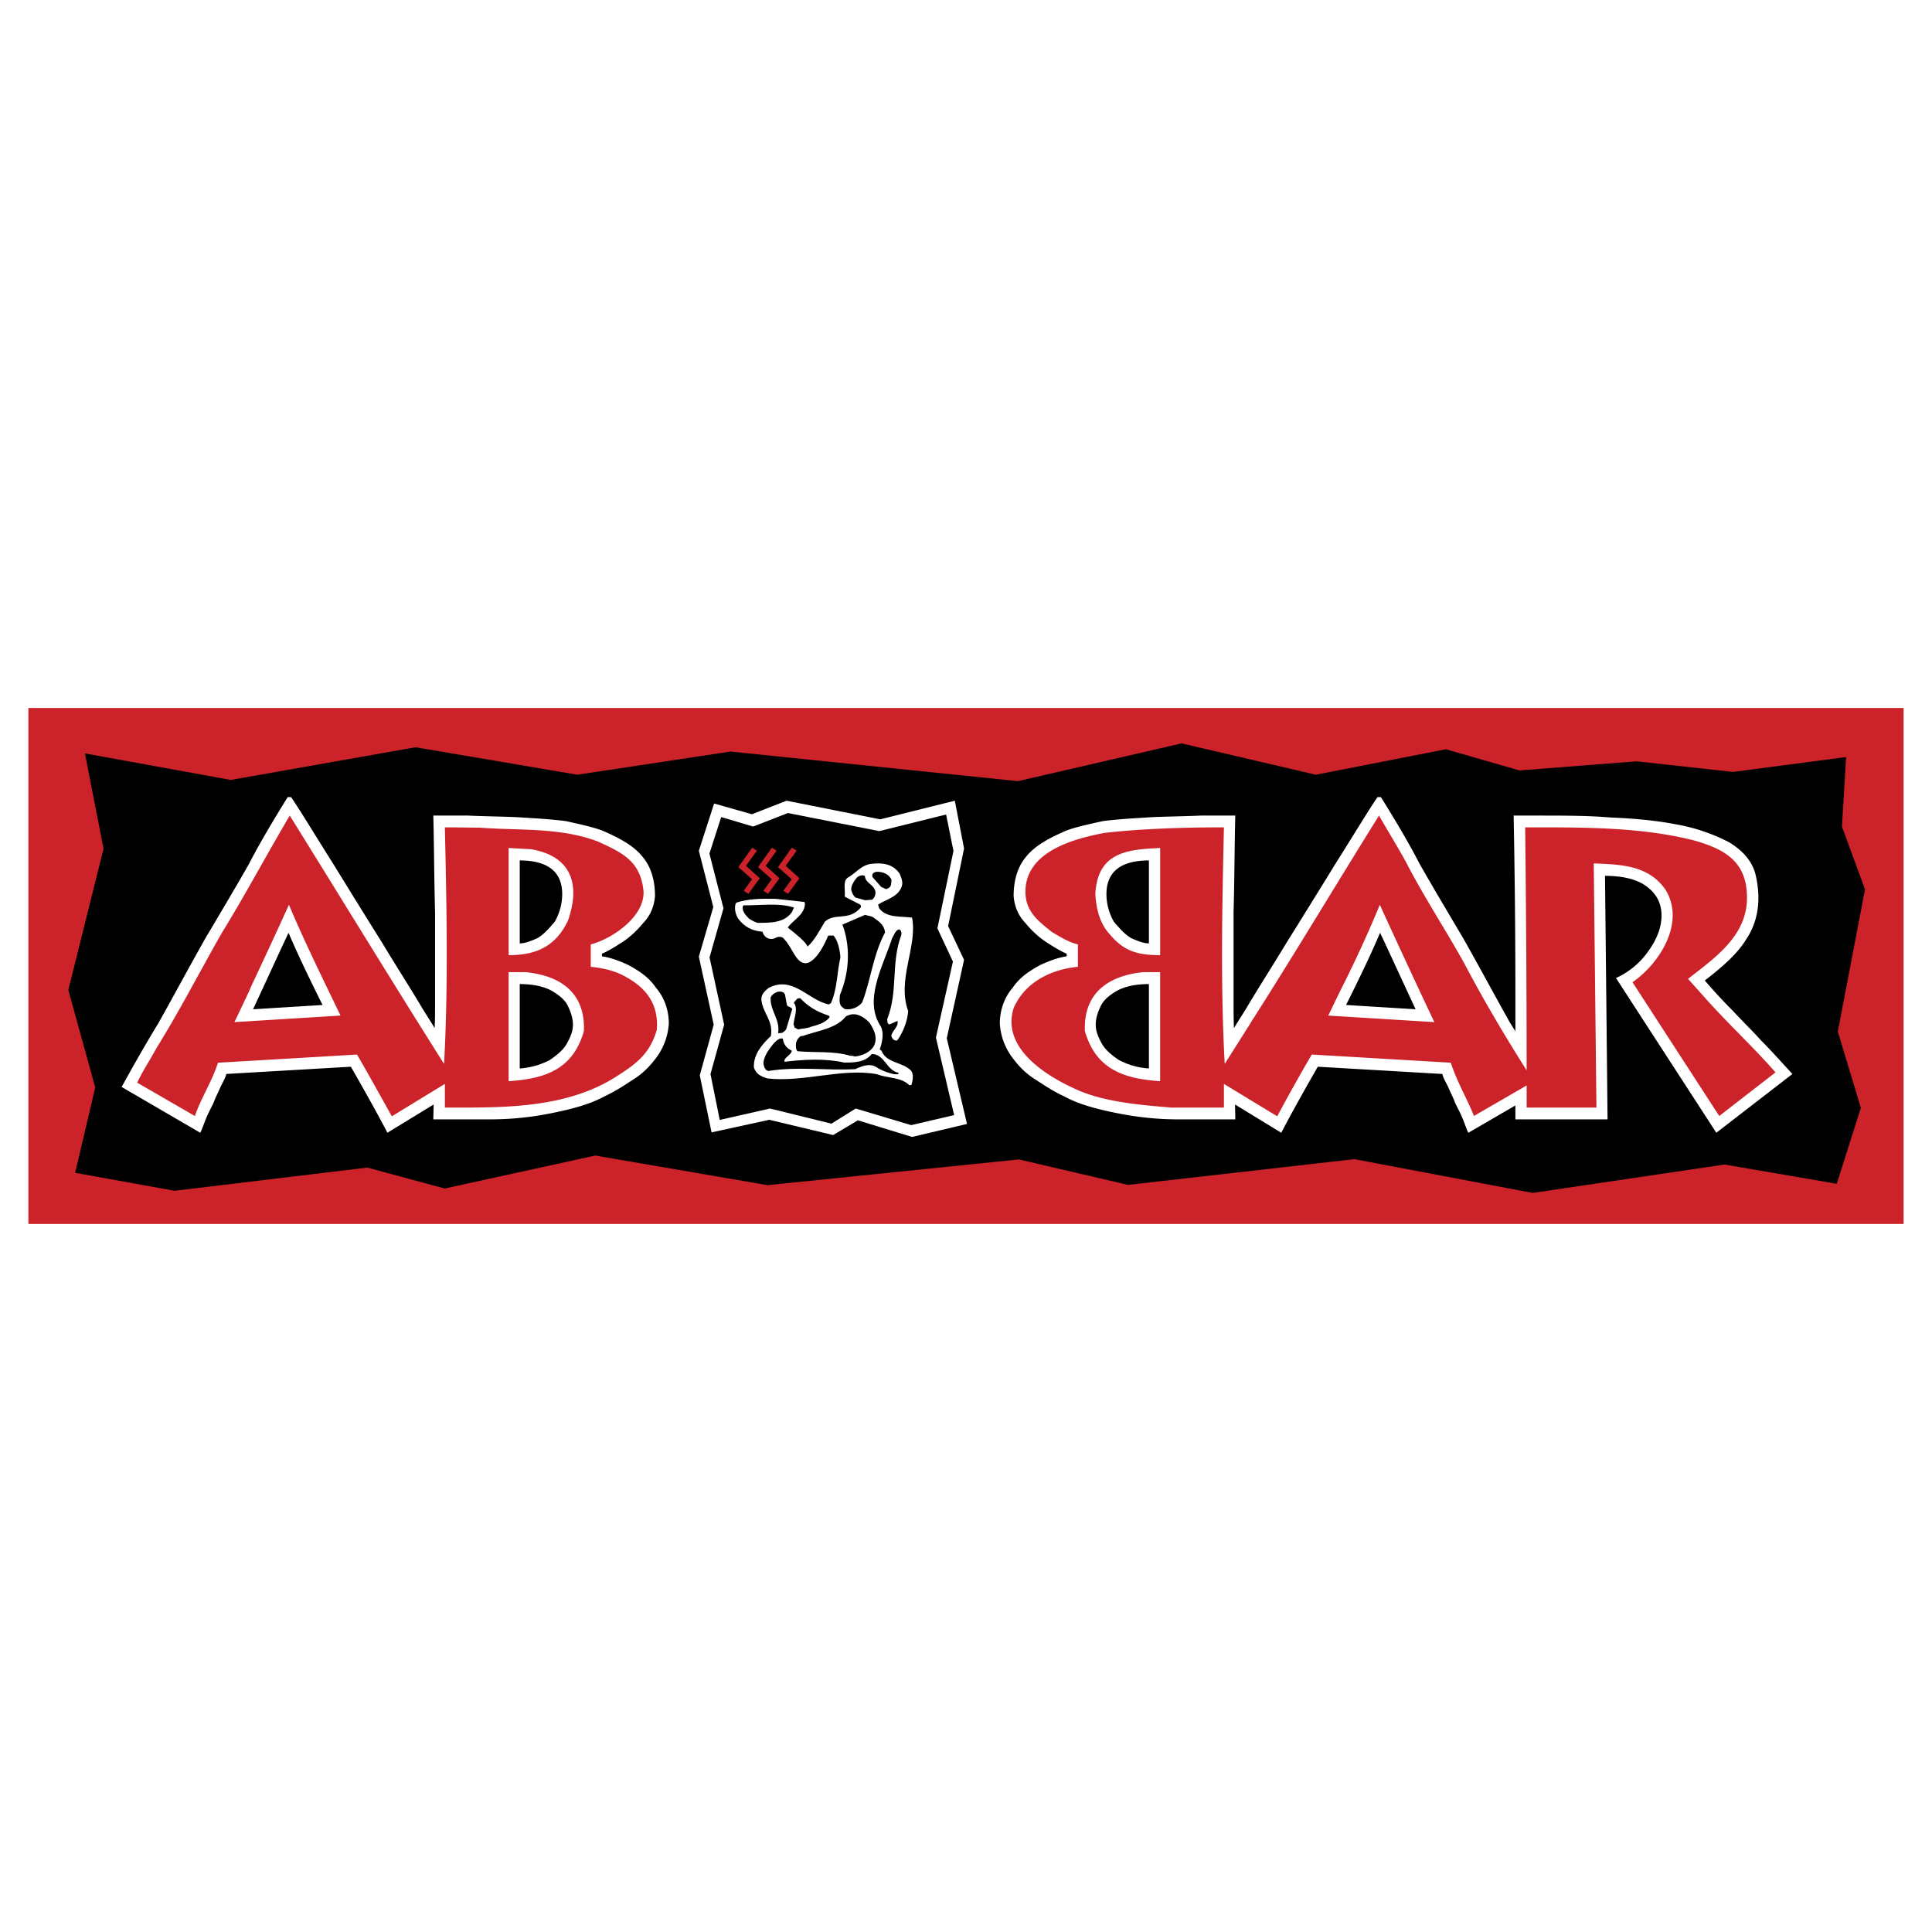
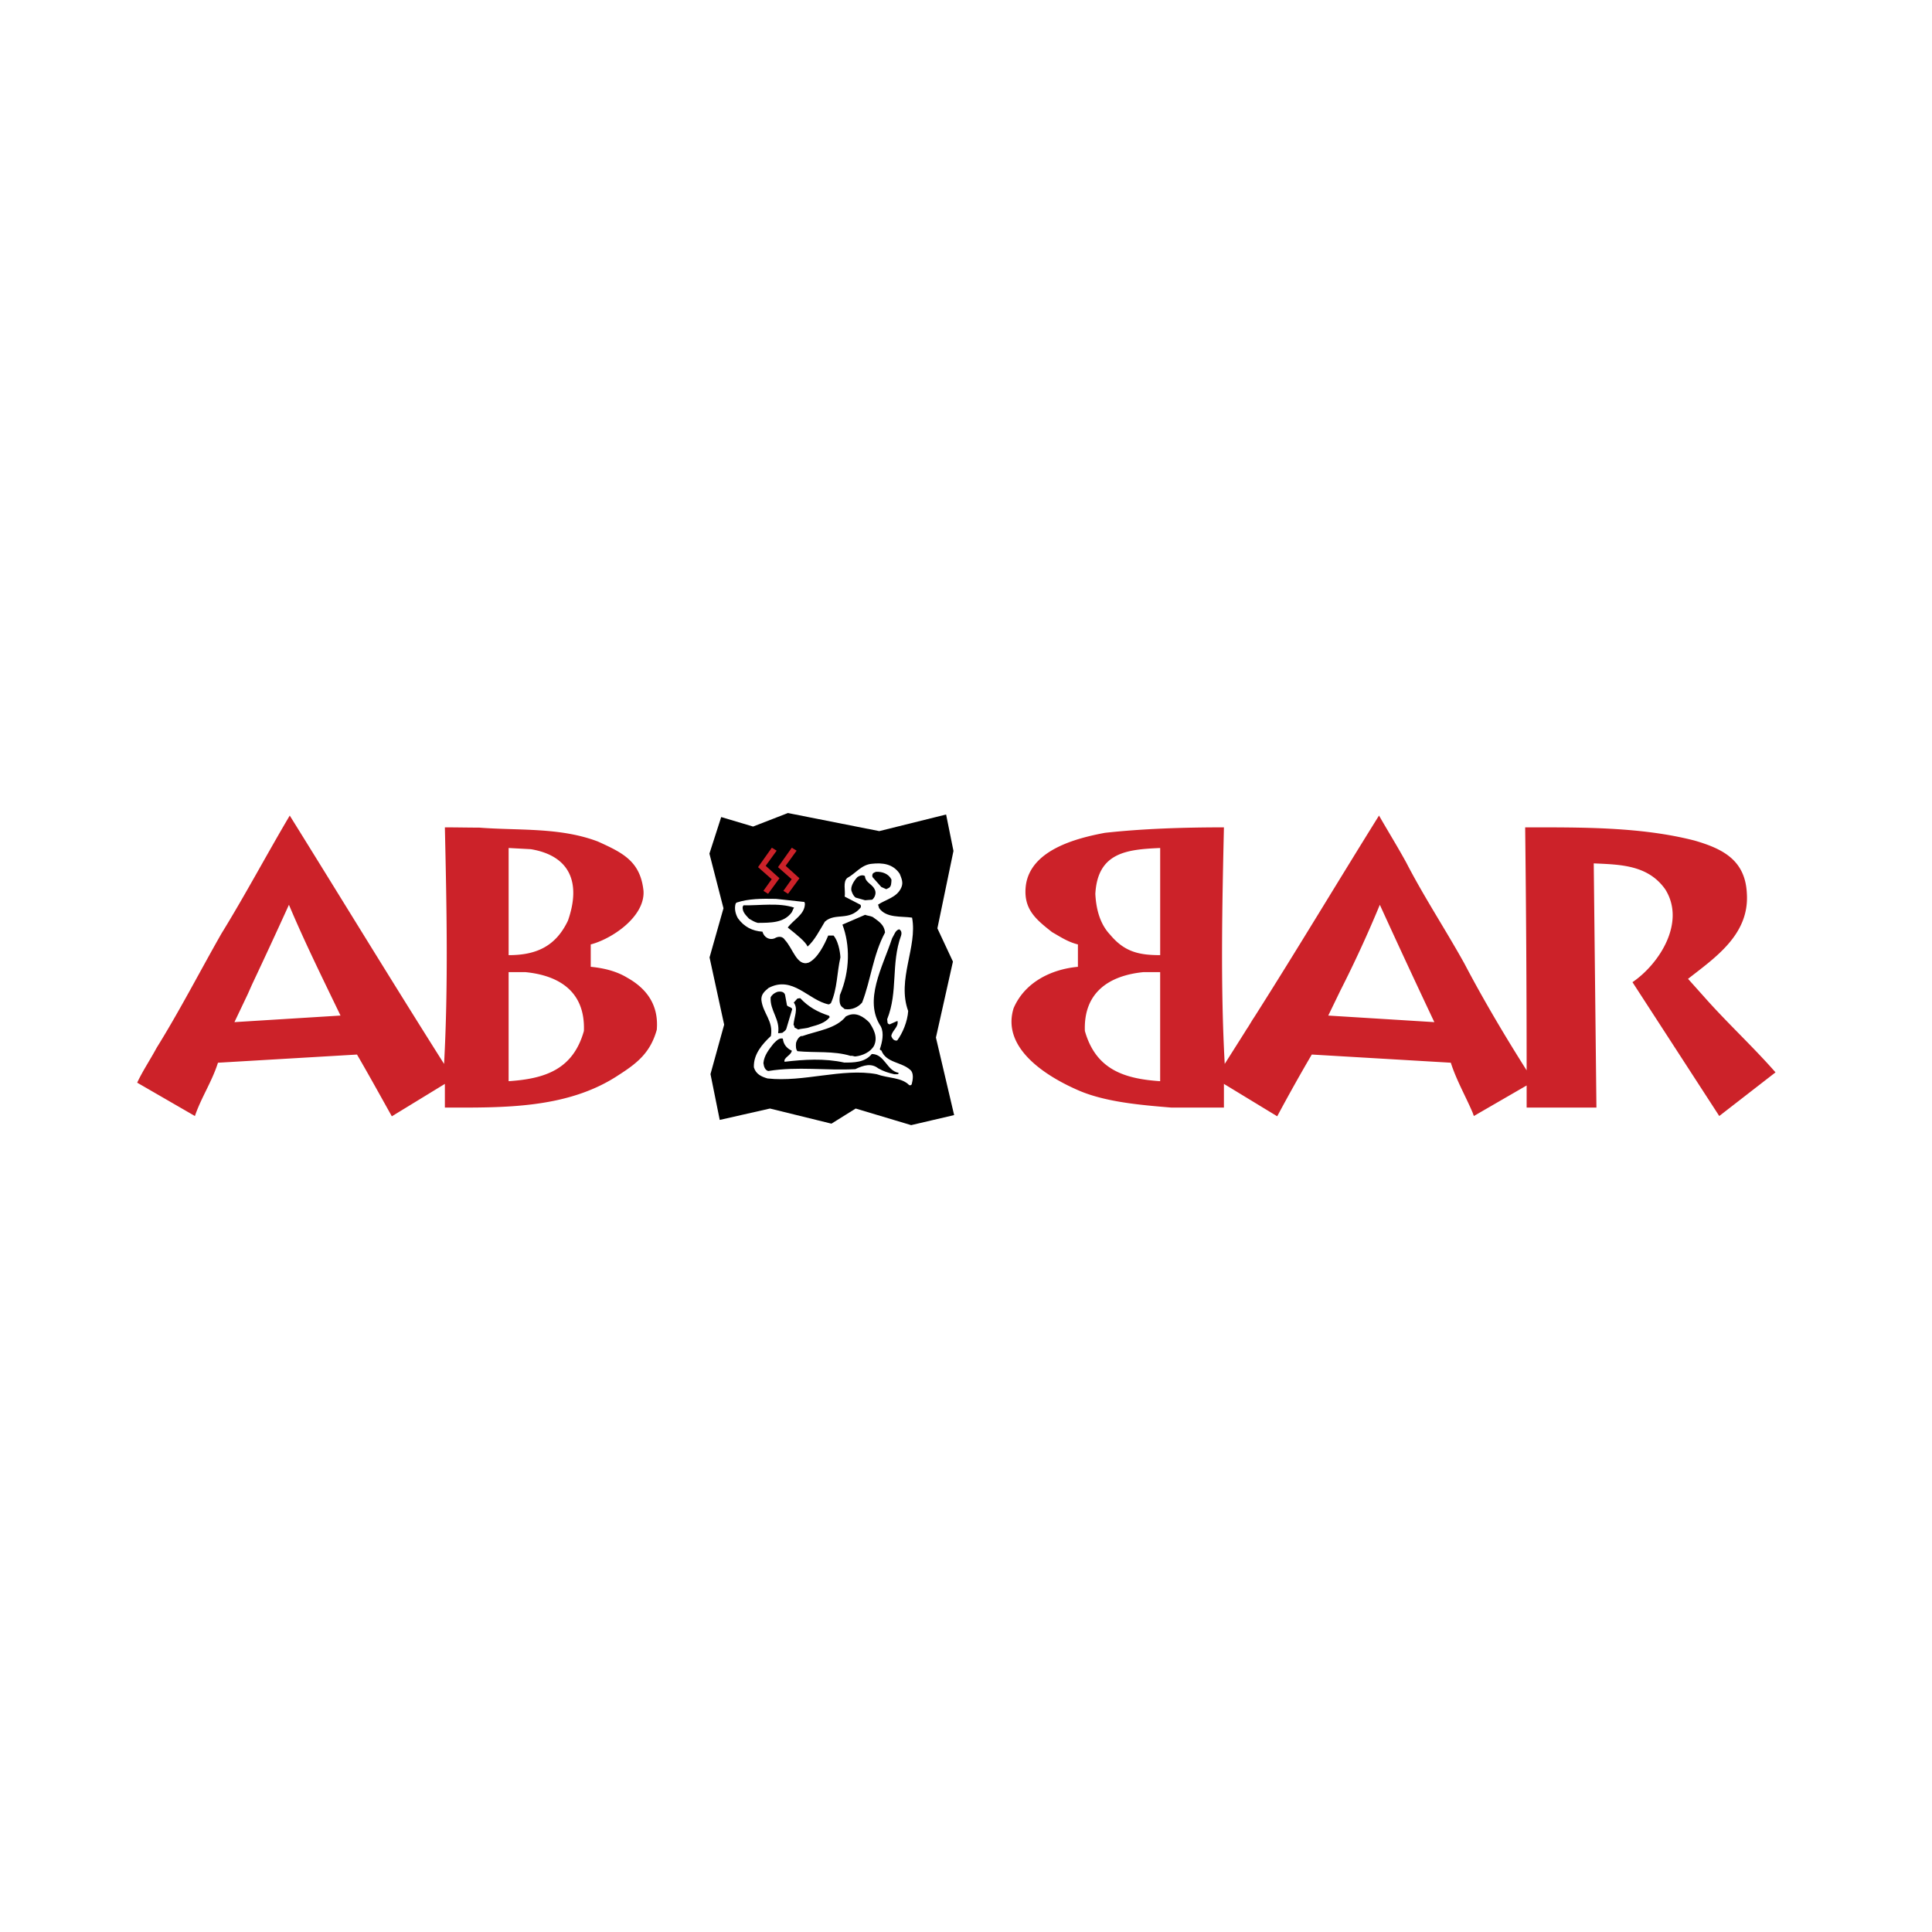
<svg xmlns="http://www.w3.org/2000/svg" width="2500" height="2500" viewBox="0 0 192.756 192.756">
  <g fill-rule="evenodd" clip-rule="evenodd">
    <path fill="#fff" d="M0 0h192.756v192.756H0V0z" />
-     <path fill="#cc2229" d="M2.834 70.638h187.088v51.479H2.834V70.638z" />
-     <path d="M8.475 75.169l14.553 2.646 18.43-3.261 16.144 2.74 15.275-2.312 28.68 2.953 16.332-3.768 13.39 3.127 12.977-2.54 7.336 2.112 11.681-.908 9.635 1.055 11.28-1.483-.415 6.935 2.299 6.269-2.713 14.192 2.299 7.605-2.406 7.576-11.186-1.923-19.15 2.834-17.789-3.37-22.584 2.567-10.879-2.539-25.085 2.566-17.186-2.953-15.022 3.287-7.725-2.086-19.23 2.313-9.917-1.791 2.004-8.512-2.686-9.73 3.515-14.1-1.857-9.501z" />
    <path d="M151.191 102.9c-.146-.254-.32-.521-.494-.789-1.471-2.605-2.994-5.467-4.717-8.513-1.752-2.953-3.221-5.426-4.318-7.363-.975-1.898-2.324-4.197-3.889-6.709h-.334c-.922 1.336-2.312 3.662-4.236 6.709a1237.475 1237.475 0 0 1-4.918 7.938c-1.377 2.285-2.727 4.37-3.943 6.429-.373.602-.801 1.27-1.229 1.965-.039-.668-.039-1.672-.039-2.633v-8.981c.092-3.181.092-6.442.172-9.583h-3.42c-2.125.094-3.969.094-5.373.188-1.496.093-2.914.174-4.41.36-1.377.308-2.646.575-3.621.936-1.846.788-3.195 1.563-4.023 2.592-.842.976-1.27 2.325-1.27 3.956.08.976.428 1.911 1.176 2.687.723.882 1.551 1.604 2.365 2.084.83.548 1.498.882 1.752.976v.267c-.748.094-1.672.415-2.646.869-1.096.603-2.018 1.204-2.74 2.259-.828.963-1.283 2.232-1.283 3.568a6.32 6.32 0 0 0 1.123 3.234c.602.842 1.322 1.631 2.232 2.232.842.533 1.816 1.229 3.061 1.803 1.322.736 3.072 1.244 5.371 1.697 2.166.428 4.145.602 5.988.602h5.719c0-.48-.025-.988-.025-1.482l4.609 2.818c.455-.881 1.631-3.086 3.648-6.588l12.43.723c.053.334.32.787.574 1.295.227.549.494 1.029.654 1.484.174.428.496.961.75 1.576.268.629.439 1.203.613 1.51l4.691-2.725v1.389h9.195l-.254-24.296c1.896 0 3.34.387 4.264 1.149.881.668 1.375 1.63 1.375 2.78s-.4 2.285-1.295 3.555a7.981 7.981 0 0 1-3.248 2.712l10.01 15.436 7.592-5.865c-1.123-1.203-2.127-2.354-3.102-3.314-.922-1.029-1.938-2.006-2.82-2.967a52.647 52.647 0 0 1-2.82-3.047c1.898-1.457 3.328-2.767 4.145-4.13.828-1.229 1.203-2.66 1.203-4.103 0-.695-.082-1.417-.254-2.205-.295-1.363-1.217-2.472-2.674-3.354a18.429 18.429 0 0 0-5.387-1.804c-2.098-.401-4.262-.575-6.467-.668-2.166-.188-4.639-.188-7.539-.188h-2.098c.174 9.182.174 15.691.174 19.5v2.029zm-36.564-17.053v8.273c-.494 0-1.016-.188-1.764-.521-.629-.361-1.15-.962-1.725-1.63a5.55 5.55 0 0 1-.748-2.766c.001-2.207 1.417-3.356 4.237-3.356zm0 12.335v8.42a7.505 7.505 0 0 1-2.994-.842c-.748-.508-1.416-1.057-1.764-1.75-.373-.695-.547-1.203-.547-1.805 0-.549.174-1.15.467-1.764.254-.602.828-1.109 1.604-1.564.748-.428 1.818-.695 3.234-.695zm26.607 2.513l-6.936-.428c1.176-2.354 2.393-4.852 3.395-7.204 1.151 2.446 2.327 5.025 3.541 7.632zm-97.972 9.502l-4.611 2.818c-.454-.881-1.63-3.086-3.648-6.588l-12.429.723c-.054.334-.321.787-.575 1.295-.227.549-.495 1.029-.655 1.484-.174.428-.495.961-.749 1.576-.267.629-.441 1.203-.615 1.51l-7.845-4.57c.922-1.656 2.071-3.742 3.648-6.334 1.47-2.605 2.994-5.467 4.718-8.513 1.75-2.953 3.221-5.426 4.316-7.363.976-1.898 2.325-4.197 3.889-6.709h.334c.922 1.336 2.312 3.662 4.237 6.709a1284.26 1284.26 0 0 0 4.918 7.938c1.376 2.285 2.726 4.37 3.942 6.429.374.602.802 1.27 1.229 1.965.04-.668.04-1.672.04-2.633v-8.981c-.094-3.181-.094-6.442-.174-9.583h3.421c2.125.094 3.97.094 5.373.188 1.497.093 2.913.174 4.41.36 1.376.308 2.646.575 3.622.936 1.844.788 3.194 1.563 4.022 2.592.842.976 1.27 2.325 1.27 3.956-.081.976-.428 1.911-1.176 2.687-.722.882-1.55 1.604-2.366 2.084-.828.548-1.497.882-1.75.976v.267c.749.094 1.67.415 2.646.869 1.096.603 2.018 1.204 2.74 2.259.829.963 1.283 2.232 1.283 3.568a6.319 6.319 0 0 1-1.122 3.234c-.602.842-1.323 1.631-2.232 2.232-.842.533-1.817 1.229-3.06 1.803-1.323.736-3.074 1.244-5.373 1.697a30.664 30.664 0 0 1-5.987.602h-5.72c.002-.481.029-.961.029-1.483zm8.593-24.35v8.273c.495 0 1.016-.188 1.764-.521.628-.361 1.149-.962 1.724-1.63a5.56 5.56 0 0 0 .748-2.766c0-2.207-1.416-3.356-4.236-3.356zm0 12.335v8.42a7.51 7.51 0 0 0 2.994-.842c.748-.508 1.417-1.057 1.764-1.75.375-.695.548-1.203.548-1.805 0-.549-.174-1.15-.468-1.764-.254-.602-.829-1.109-1.604-1.564-.748-.428-1.818-.695-3.234-.695zm-26.608 2.513l6.936-.428c-1.176-2.354-2.392-4.852-3.395-7.204-1.149 2.446-2.325 5.025-3.541 7.632z" fill="#fff" />
    <path d="M124.355 102.713l-.119.201-2.045 3.232c-.428-7.764-.254-15.809-.08-23.601-3.889 0-8.033.121-11.881.548-2.859.535-7.432 1.711-7.885 5.279-.268 2.325 1.002 3.354 2.619 4.625.881.507 1.604.989 2.58 1.229v2.232c-2.621.241-5.293 1.511-6.416 4.13-1.256 4.049 3.395 6.828 6.242 8.098 2.766 1.271 6.48 1.564 9.502 1.818h5.238v-2.365l5.318 3.234a182.494 182.494 0 0 1 3.449-6.162l13.871.816c.549 1.725 1.471 3.328 2.178 4.984l.121.334 5.266-3.047v2.205h6.963l-.268-24.363c2.646.12 5.412.146 7.137 2.593 2.072 3.301-.602 7.444-3.273 9.26l8.658 13.352 5.613-4.355c-2.244-2.566-4.863-4.973-7.137-7.553l-1.59-1.777c2.713-2.125 6.135-4.423 5.867-8.526-.16-3.327-2.406-4.45-5.199-5.265-5.385-1.39-11.398-1.323-16.918-1.323.094 8.059.146 16.171.146 24.243-2.166-3.422-4.316-7.043-6.215-10.665-1.871-3.368-4.021-6.629-5.787-10.05-.855-1.564-1.844-3.167-2.727-4.705-4.143 6.643-8.258 13.525-12.455 20.126-.237.335-.544.909-.773 1.218zm-8.605-7.418c-2.125 0-3.568-.334-4.984-2.031-1.029-1.083-1.404-2.566-1.484-4.076.227-4.17 3.18-4.437 6.469-4.584v10.691h-.001zm0 12.576c-3.568-.24-6.416-1.148-7.512-5.012-.146-3.93 2.527-5.533 5.814-5.867h1.697v10.879h.001zm17.975-9.033a121.004 121.004 0 0 0 3.941-8.567 964.12 964.12 0 0 0 5.439 11.708l-10.584-.656 1.204-2.485zm-68.198 3.902c.2-2.42-.949-4.076-2.954-5.199-1.096-.668-2.393-.963-3.635-1.083v-2.232c2.071-.534 5.413-2.739 5.266-5.332-.308-2.967-2.071-3.809-4.544-4.932-3.795-1.443-7.912-1.082-11.854-1.39-1.15 0-2.272-.027-3.421-.027.174 7.792.347 15.784-.08 23.601C39.146 97.994 34 89.549 28.908 81.37c-2.272 3.836-4.49 8.005-6.815 11.774-2.125 3.729-4.196 7.75-6.468 11.399-.615 1.15-1.39 2.299-1.938 3.475l5.76 3.328c.601-1.791 1.724-3.475 2.298-5.318l13.873-.816c1.176 2.02 2.325 4.104 3.475 6.162l5.292-3.234v2.365c5.813 0 12.255.146 17.374-3.273 1.843-1.179 3.139-2.234 3.768-4.492zM52.964 84.724c3.903.655 5.025 3.341 3.702 7.124-1.229 2.592-3.194 3.448-5.92 3.448V84.604l2.218.12zm-.521 12.268c3.341.334 5.96 1.938 5.813 5.867-1.096 3.889-3.942 4.771-7.511 5.012V96.992h1.698zM25.14 98.236a621.846 621.846 0 0 0 3.688-7.966c1.55 3.688 3.395 7.417 5.146 11.052l-10.584.656 1.323-2.781.427-.961z" fill="#cc2229" />
    <path fill="#fff" d="M69.723 84.885l1.444 5.613-1.444 4.944 1.484 6.79-1.391 5.051 1.177 5.694 5.759-1.256 6.375 1.523 2.459-1.471 5.413 1.659 5.479-1.297-2.018-8.553 1.724-7.819-1.59-3.367 1.59-7.738-.922-4.772-7.444 1.858-9.341-1.858-3.462 1.35-3.768-1.069-1.524 4.718z" />
    <path d="M71.955 81.517l-1.176 3.649 1.403 5.452-1.39 4.904 1.457 6.71-1.363 4.93.922 4.572 5.012-1.136 6.134 1.509 2.419-1.509 5.533 1.656 4.289-1.002-1.817-7.736 1.697-7.579-1.55-3.314 1.603-7.725-.734-3.635-6.669 1.657-9.115-1.804-3.475 1.349-3.18-.948z" />
    <path d="M88.446 88.693c.094 0 .094-.067.214-.093.281-.147.267-.521.281-.842-.268-.575-.922-.815-1.55-.775-.147.066-.201.08-.268.134-.107.093-.133.308-.04.428l.842.948.481.214.04-.014zm-2.138 1.123l.708-.053c.228-.174.401-.561.308-.882-.214-.695-.976-.762-1.029-1.47-.2-.16-.548-.054-.748.093-.374.388-.749 1.029-.575 1.43.093.268.201.468.387.615l.949.267zm-10.705 2.259c1.243-.014 2.593.027 3.381-1.042.107-.174.121-.307.241-.481-1.51-.508-3.395-.2-5.052-.228 0 .041-.014.054-.067.107-.093.562.375.936.628 1.23.295.173.549.334.869.414zm8.727 8.607c.642.094 1.27-.174 1.684-.656.869-2.244 1.083-4.743 2.285-6.989-.08-.855-.762-1.189-1.229-1.55-.28-.12-.508-.12-.762-.214l-2.259.976c.762 2.004.775 4.597-.254 7.029-.053.508-.08.99.268 1.23.12.053.146.174.267.174zm-4.691 2.031c.401-.121.815-.08 1.216-.254.735-.201 1.483-.4 1.924-.977 0-.039-.04-.094-.08-.146-1.109-.361-2.045-.869-2.86-1.75l-.281.039-.361.4c.455.629.053 1.363-.027 2.207.067.105.094.16.094.279l.375.202zm-1.951.373l.361-.039c.12-.094.334-.215.401-.4l.588-1.965c-.066-.215-.387-.201-.521-.375l-.187-1.029c-.067-.307-.388-.4-.775-.32-.308.121-.521.268-.668.549-.08 1.336.962 2.178.748 3.555l.053.024zm7.685 2.312c.668-.08 1.47-.414 1.831-1.068.428-.922-.12-1.777-.468-2.312-.535-.535-1.31-1.096-2.192-.682-.093.053-.147.066-.147.066-.962 1.23-2.82 1.43-4.343 1.965h-.134c-.241.107-.415.389-.495.668-.04.334-.026.656.134.842 1.751.174 3.595-.053 5.306.469.24-.041.334.08.508.052zm3.835 1.778h.348c.08-.039.12-.053.08-.146-1.176-.213-1.376-1.871-2.66-1.871-.682.855-1.804.855-2.739.855-1.991-.441-4.023-.307-5.961-.08-.133-.414.682-.654.722-1.109-.468-.213-.829-.588-.895-1.203-.348-.094-.615.188-.922.494-.455.576-.949 1.189-1.016 1.951.054.402.174.695.481.789 2.967-.48 5.76-.027 8.687-.188.842-.4 1.604-.615 2.285-.08.548.308.988.441 1.59.588zm1.51 1.095h.147c.08-.053 0 0 .093-.08.121-.453.228-1.109-.12-1.43-.882-.828-2.419-.695-2.9-1.951-.053 0-.094-.039-.161-.119.241-.709.441-1.592.107-2.273-1.751-2.619.173-5.92 1.122-8.807.228-.361.308-.775.695-.895.2.093.294.32.2.628-1.029 2.833-.28 5.574-1.39 8.353.04.188.014.4.093.428.041.039.081.053.147.08l.789-.348c.146.602-.548.963-.615 1.51.094.281.294.508.588.441.535-.723 1.029-1.885 1.096-2.939-1.149-3.129.949-6.416.388-9.316-1.083-.16-2.566.067-3.288-.949-.04-.133-.067-.253-.107-.347.802-.535 1.871-.708 2.312-1.684.254-.535 0-.989-.147-1.39-.668-1.002-1.724-1.122-2.793-1.002-1.042.094-1.617.976-2.445 1.416-.455.415-.161 1.243-.254 1.858l1.55.802c.067.04.094.173.041.294-1.163 1.39-2.526.468-3.569 1.403-.534.882-1.029 1.871-1.724 2.485-.187-.468-1.083-1.189-1.978-1.897.575-.789 1.67-1.283 1.711-2.339 0-.107-.054-.214-.054-.214l-2.846-.308c-1.403-.026-2.727-.026-3.93.375-.013.027-.04.053-.08.093-.16.521 0 1.083.228 1.47.614.855 1.443 1.27 2.445 1.336.174.615.735.855 1.203.668.441-.267.842-.173 1.029.147.802.829 1.202 2.686 2.378 2.272.909-.428 1.59-1.831 1.951-2.7h.535c.615.749.682 2.139.682 2.178-.361 1.577-.294 3.101-.949 4.571-.08.025-.106.105-.227.119-2.019-.414-3.582-2.912-5.987-1.643-.428.348-.749.654-.722 1.189.146 1.35 1.216 2.098.949 3.607-.869.816-1.751 1.832-1.697 3.127.2.682.761.936 1.363 1.109 3.595.402 7.444-1.055 10.879-.428 1.204.433 2.474.3 3.262 1.1z" fill="#fff" />
    <path fill="#cc2229" d="M78.998 84.577l.481.295-1.096 1.509 1.377 1.244-1.136 1.55-.468-.294.828-1.163-1.363-1.203 1.377-1.938z" />
    <path fill="#cc2229" d="M77.006 84.577l.482.295-1.096 1.509 1.376 1.244-1.136 1.55-.467-.294.828-1.163-1.363-1.203 1.376-1.938z" />
-     <path fill="#cc2229" d="M75.042 84.577l.481.295-1.096 1.509 1.377 1.244-1.137 1.55-.467-.294.829-1.163-1.363-1.203 1.376-1.938z" />
  </g>
</svg>